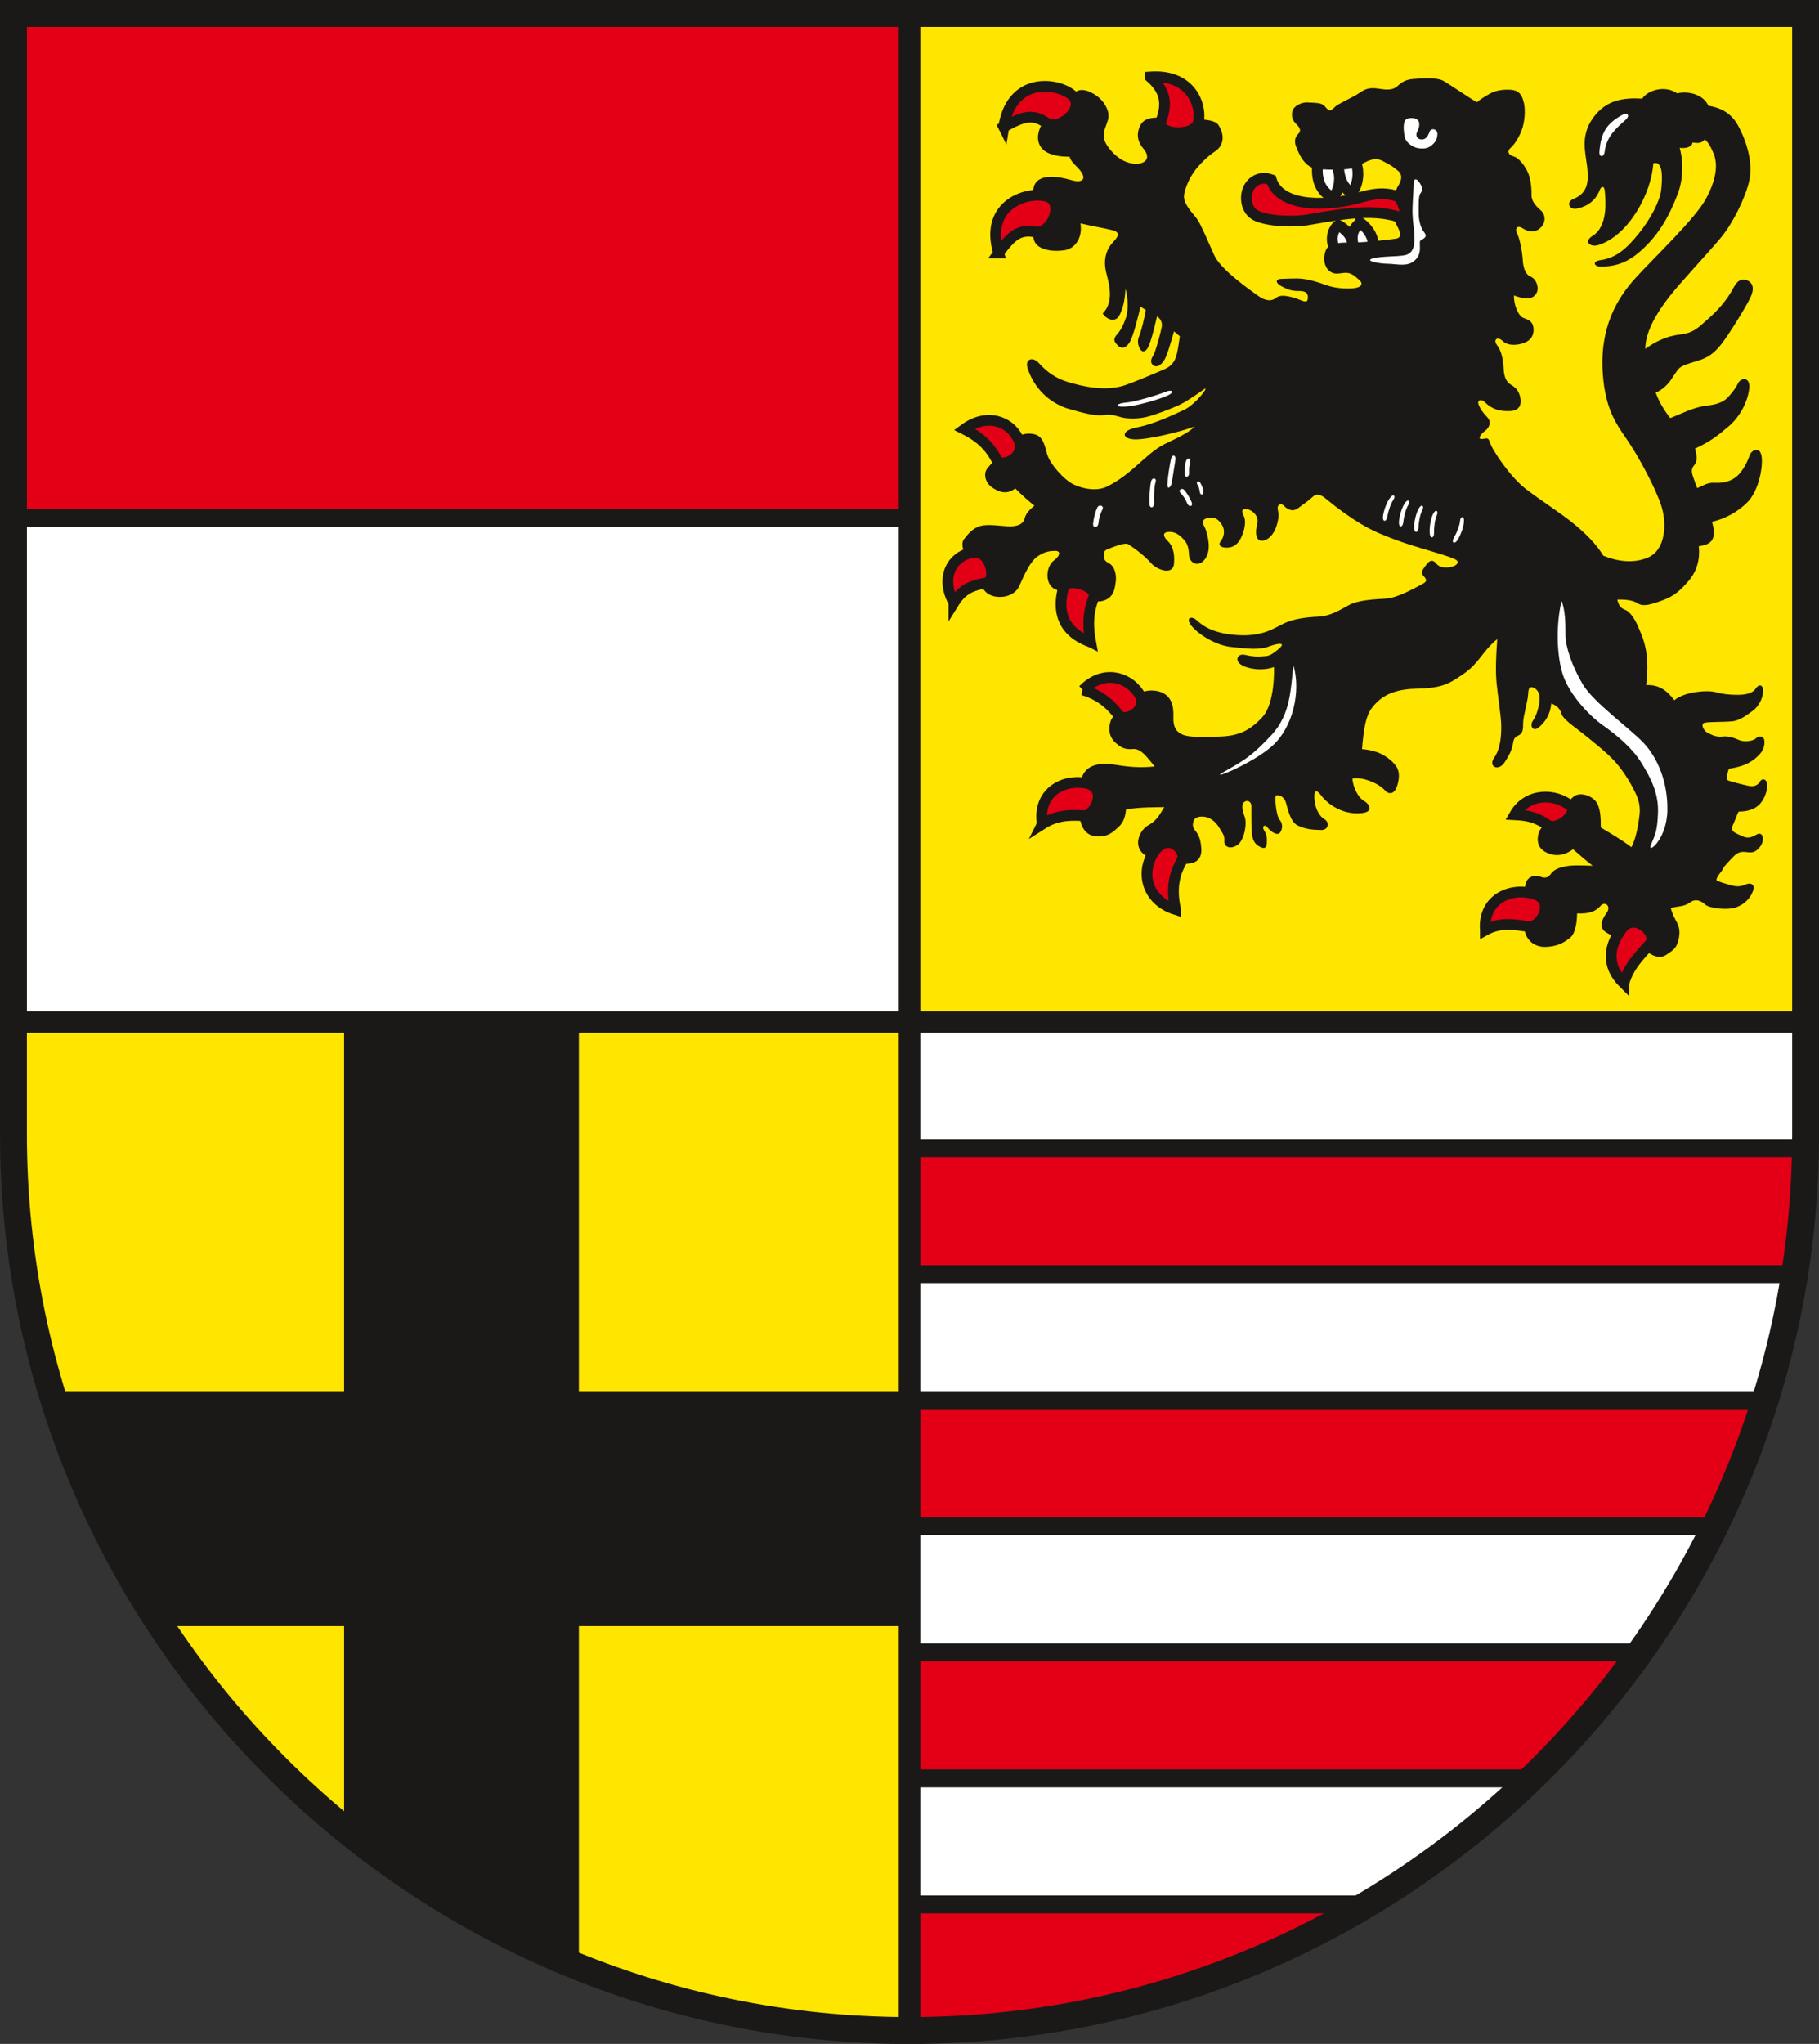
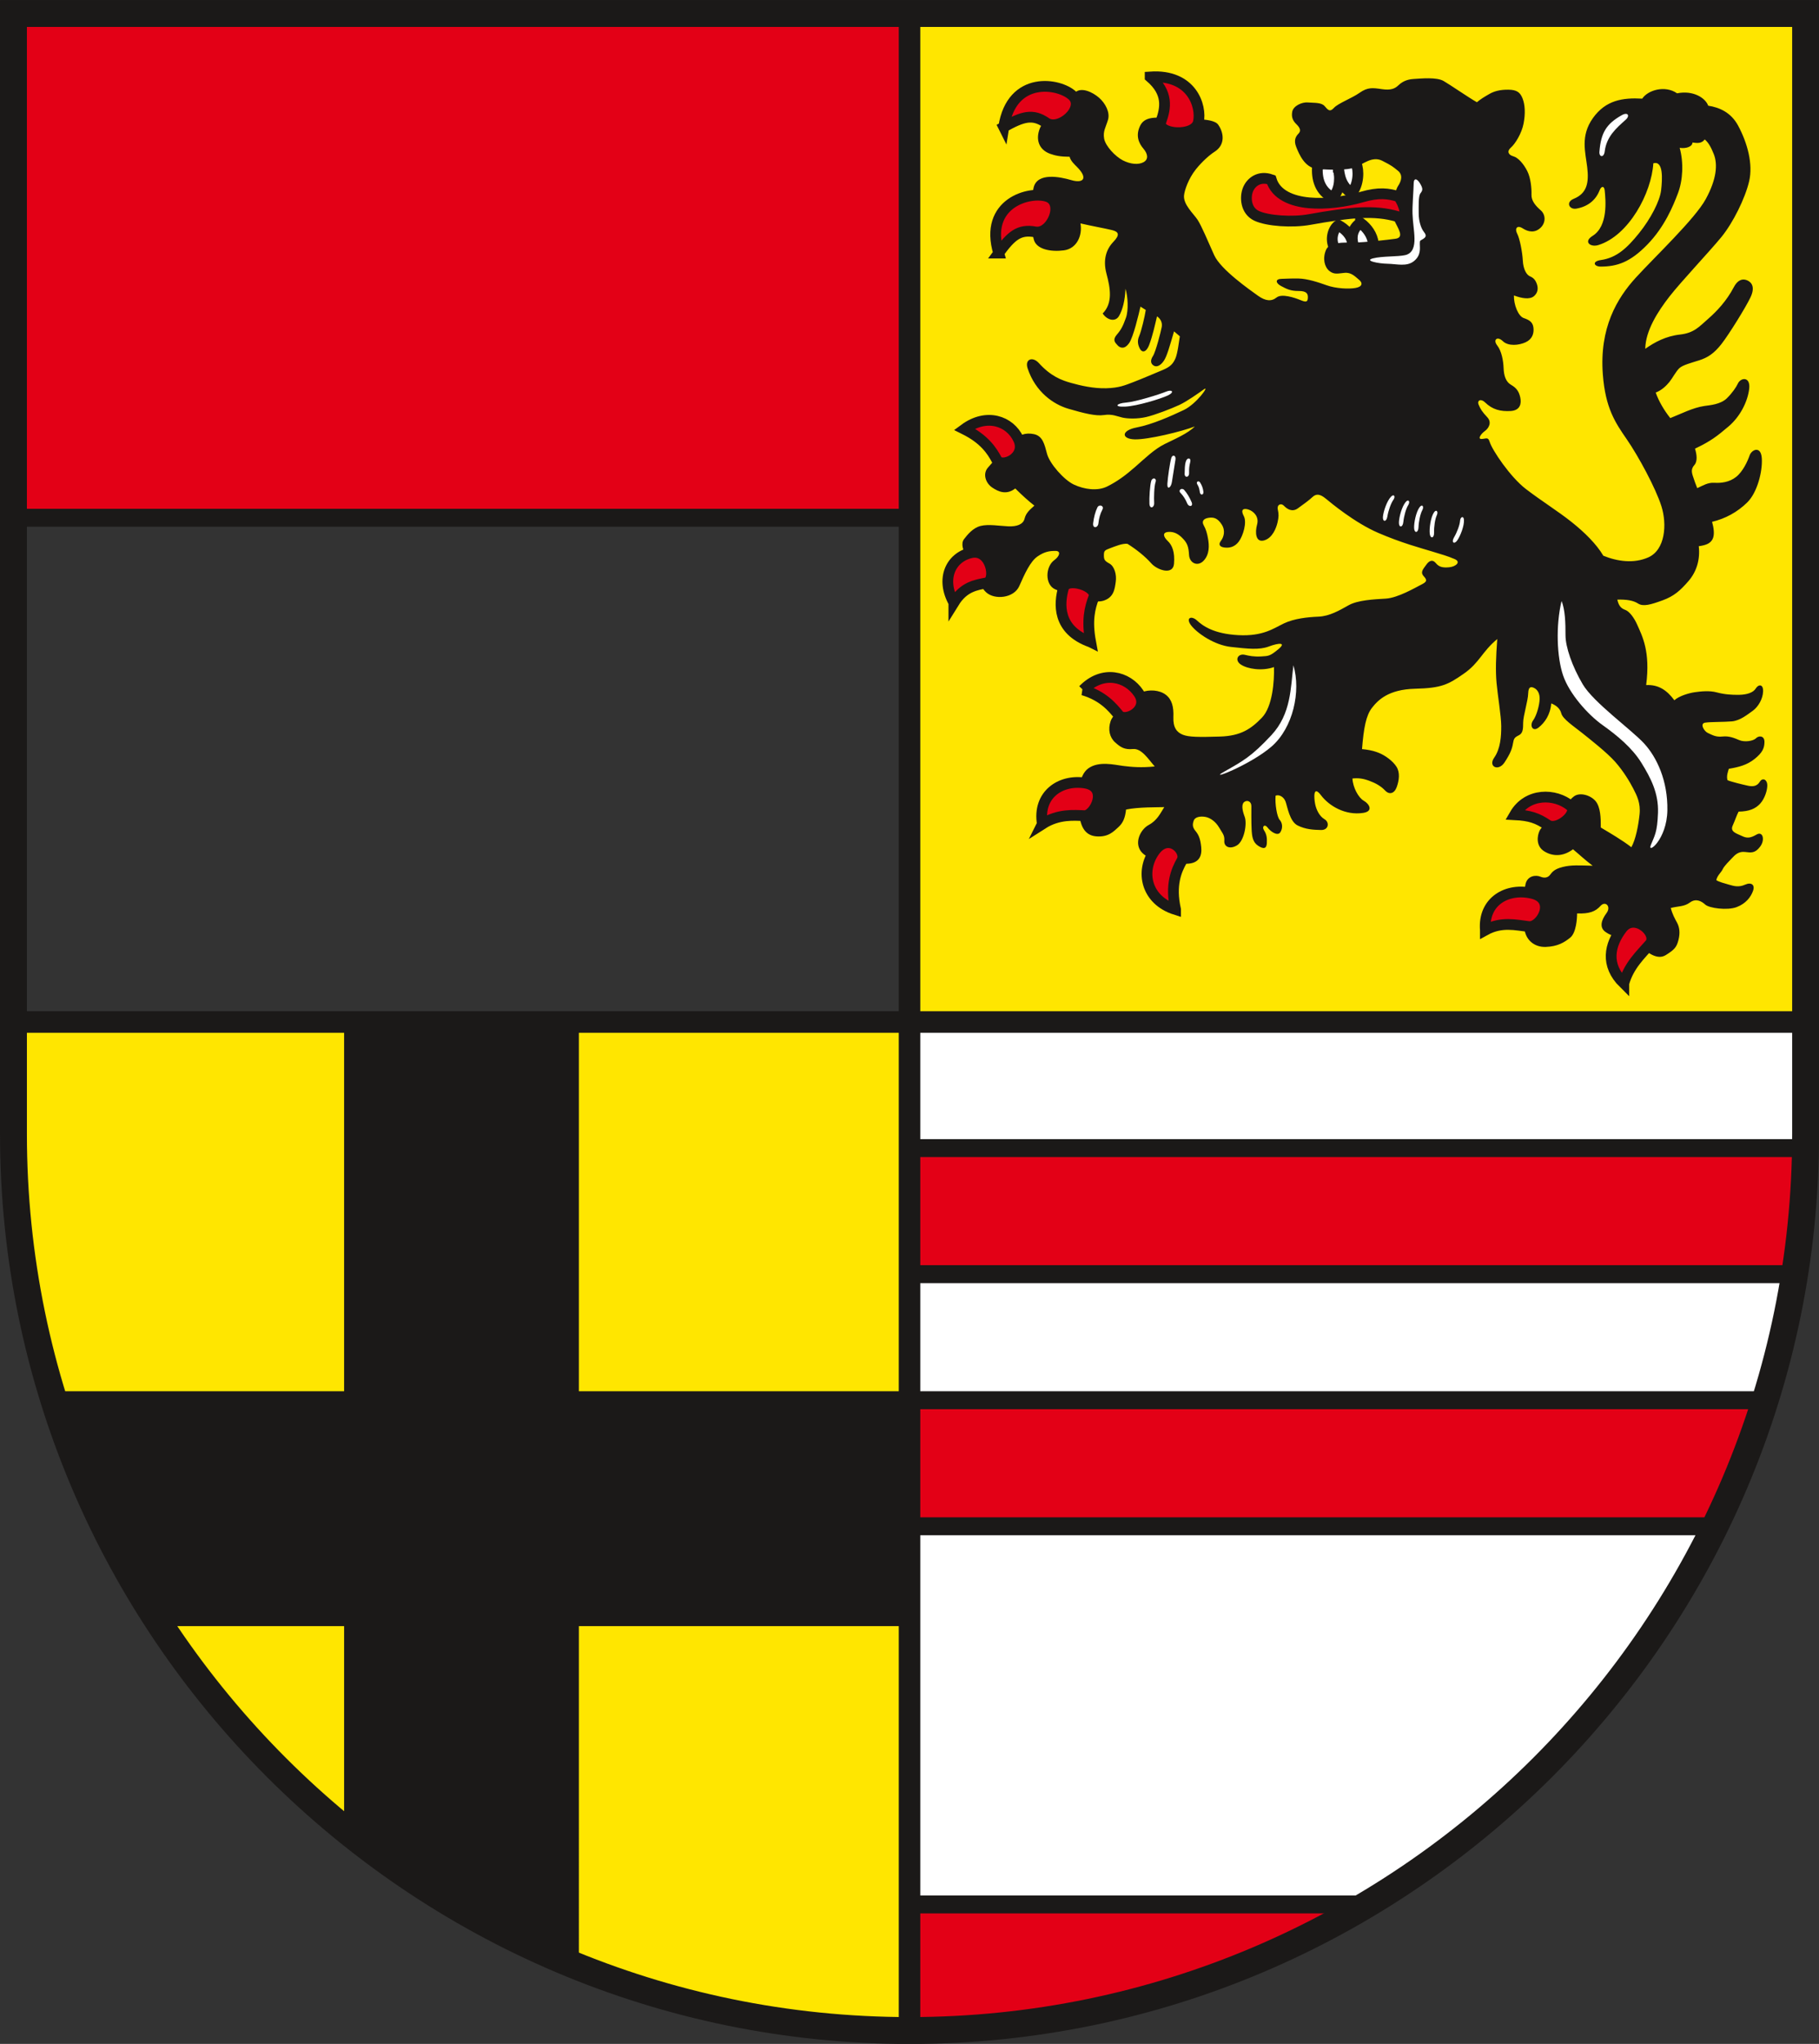
<svg xmlns="http://www.w3.org/2000/svg" xmlns:ns1="http://sodipodi.sourceforge.net/DTD/sodipodi-0.dtd" xmlns:ns2="http://www.inkscape.org/namespaces/inkscape" version="1.1" width="288" height="323.468" id="svg222" viewBox="0 0 288 323.468" ns1:docname="Landkreis Saalekreis.svg" ns2:version="0.92.3 (2405546, 2018-03-11)">
  <rect x="0" y="0" width="288" height="323.468" fill="#333333" stroke="none" />
  <defs id="defs226" />
  <ns1:namedview pagecolor="#ffffff" bordercolor="#666666" borderopacity="1" objecttolerance="10" gridtolerance="10" guidetolerance="10" ns2:pageopacity="0" ns2:pageshadow="2" ns2:window-width="1600" ns2:window-height="850" id="namedview224" showgrid="false" ns2:zoom="1.5857392" ns2:cx="118.84734" ns2:cy="155.13979" ns2:window-x="-8" ns2:window-y="-8" ns2:window-maximized="1" ns2:current-layer="svg222" />
  <g id="Layer1000" transform="matrix(1.001,0,0,1.001,-131.373,-354.538)">
    <g id="Layer1001">
      <path d="m 275.102,515.764 v 159.449 c -78.063,0 -141.732,-63.669 -141.732,-141.732 v -17.716 z" style="fill:#ffe600;fill-rule:evenodd" id="path117" ns2:connector-curvature="0" />
      <path d="m 221.386,664.602 c -12.407,-5.111 -23.939,-11.933 -34.299,-20.172 v -34.571 h -31.28 c -6.795,-10.563 -12.226,-22.08 -16.042,-34.299 h 47.322 v -59.797 h 34.299 v 59.797 h 53.617 v 34.299 h -53.617 z" style="fill:#1b1918;fill-rule:evenodd;stroke:#1b1918;stroke-width:2.835;stroke-linecap:butt;stroke-linejoin:miter;stroke-dasharray:none" id="path119" ns2:connector-curvature="0" />
    </g>
    <g id="Layer1002">
-       <path d="m 133.37,436.039 v 79.724 h 141.732 v -79.724 z" style="fill:#ffffff;fill-rule:evenodd;stroke:#1b1918;stroke-width:2.835;stroke-linecap:butt;stroke-linejoin:miter;stroke-dasharray:none" id="path122" ns2:connector-curvature="0" />
      <path d="m 133.37,356.315 v 79.724 H 275.102 V 356.315 Z" style="fill:#e30016;fill-rule:evenodd;stroke:#1b1918;stroke-width:2.835;stroke-linecap:butt;stroke-linejoin:miter;stroke-dasharray:none" id="path124" ns2:connector-curvature="0" />
    </g>
    <g id="Layer1003">
      <path d="M 275.102,356.315 V 515.764 H 416.835 V 356.315 Z" style="fill:#ffe600;fill-rule:evenodd" id="path127" ns2:connector-curvature="0" />
      <g id="Layer1004">
        <path d="m 339.643,380.321 c -0.21,2.15 0.392,4.127 2.396,5.077 1.324,-1.326 1.135,-3.465 0.904,-4.659 -0.231,-1.194 -2.46,-0.785 -3.301,-0.418 z" style="fill:#ffffff;fill-rule:evenodd;stroke:#1b1918;stroke-width:1.701;stroke-linecap:butt;stroke-linejoin:miter;stroke-dasharray:none" id="path129" ns2:connector-curvature="0" />
        <path d="m 342.933,380.335 c 0.099,1.699 0.449,3.309 2.091,4.381 1.188,-1.399 1.148,-3.667 0.742,-4.609 -0.406,-0.943 -1.989,-0.045 -2.833,0.229 z" style="fill:#ffffff;fill-rule:evenodd;stroke:#1b1918;stroke-width:1.701;stroke-linecap:butt;stroke-linejoin:miter;stroke-dasharray:none" id="path131" ns2:connector-curvature="0" />
        <path d="m 342.941,389.795 c 1.051,0.591 2,1.511 2.203,2.693 0.203,1.182 -2.136,2.233 -2.848,0.854 -0.712,-1.379 -0.17,-2.988 0.644,-3.547 z" style="fill:#ffffff;fill-rule:evenodd;stroke:#1b1918;stroke-width:1.701;stroke-linecap:butt;stroke-linejoin:miter;stroke-dasharray:none" id="path133" ns2:connector-curvature="0" />
        <path d="m 346.434,389.42 c -1.215,0.786 -1.508,2.137 -1.186,3.317 0.322,1.181 3.389,1.279 3.219,-0.062 -0.17,-1.342 -0.94,-2.414 -2.033,-3.255 z" style="fill:#ffffff;fill-rule:evenodd;stroke:#1b1918;stroke-width:1.701;stroke-linecap:butt;stroke-linejoin:miter;stroke-dasharray:none" id="path135" ns2:connector-curvature="0" />
        <path d="m 384.844,442.046 c 2.203,0.895 4.796,1.276 7.097,0.266 2.703,-1.186 2.992,-5.223 2.089,-8.092 -0.903,-2.87 -3.655,-7.939 -5.484,-10.588 -1.829,-2.649 -3.374,-4.928 -3.781,-10.235 -0.566,-7.384 2.247,-12.065 5.215,-15.316 2.967,-3.251 9.356,-9.286 11.065,-12.422 1.71,-3.136 1.917,-5.483 1.264,-7.119 -0.413,-1.034 -0.804,-1.782 -1.43,-2.317 -0.476,0.66 -1.151,0.606 -1.94,0.496 0,0.643 -1.007,1 -2.022,0.838 0.656,2.365 0.498,5.152 -0.273,7.183 -0.771,2.03 -2.116,5.313 -4.838,8.11 -2.722,2.796 -4.759,3.467 -7.36,3.482 -1.106,0.006 -1.437,-0.831 0,-1.033 2.531,-0.356 4.198,-1.956 6.048,-4.25 1.849,-2.294 3.287,-5.085 3.485,-6.772 0.198,-1.687 0.4,-4.769 -1.23,-4.27 -0.284,4.683 -3.862,11.422 -8.691,12.92 -1.27,0.394 -2.407,-0.523 -0.921,-1.445 2.495,-1.549 2.067,-5.691 1.925,-7.172 -0.075,-0.783 -0.542,-0.735 -0.82,-0.017 -0.6,1.552 -1.886,2.572 -3.682,2.877 -1.106,0.188 -1.706,-1.024 -0.399,-1.556 2.136,-0.869 2.412,-2.597 2.133,-4.979 -0.279,-2.382 -1.112,-4.959 0.903,-7.785 2.016,-2.826 4.69,-3.247 7.8,-3.072 0.861,-1.335 3.589,-2.172 5.511,-0.842 2.52,-0.508 4.464,0.698 4.923,1.957 1.753,0.266 3.607,1.056 4.735,3.161 1.479,2.758 2.372,6.075 1.741,8.78 -0.631,2.705 -2.551,6.58 -4.404,8.842 -1.852,2.261 -6.389,7.057 -8.204,9.392 -1.815,2.335 -3.779,5.364 -3.828,8.264 1.476,-1.042 3.25,-2.007 5.49,-2.255 2.24,-0.248 3.032,-1.239 4.442,-2.469 1.411,-1.23 2.955,-2.88 4.074,-5.019 0.555,-1.061 1.293,-1.424 2.081,-1.101 0.788,0.323 1.313,1.124 0.554,2.718 -0.759,1.593 -3.397,5.843 -4.582,7.362 -1.185,1.519 -2.212,2.162 -3.504,2.574 -1.292,0.412 -2.616,0.75 -3.147,1.237 -0.532,0.487 -1.11,1.606 -1.572,2.174 -0.462,0.569 -1.223,1.347 -2.18,1.685 0.455,1.35 1.369,2.883 2.305,4.045 1.586,-0.617 3.552,-1.652 5.405,-1.916 0.879,-0.125 2.556,-0.245 3.554,-1.225 0.84,-0.825 1.498,-1.795 1.72,-2.296 0.437,-0.988 2.04,-1.192 1.799,0.821 -0.241,2.013 -1.42,4.377 -3.268,5.942 -1.847,1.566 -2.79,2.302 -5.301,3.506 0.285,0.903 0.422,2.001 -0.091,2.579 -0.513,0.578 -0.469,1.058 -0.256,1.728 0.213,0.669 0.471,1.383 0.7,1.937 0.935,-0.432 1.692,-0.912 2.715,-0.848 1.023,0.064 2.364,-0.07 3.446,-0.937 1.082,-0.866 1.81,-2.486 2.129,-3.403 0.32,-0.916 1.799,-1.579 1.924,0.493 0.125,2.071 -0.718,5.377 -2.283,6.93 -1.565,1.554 -3.513,2.602 -5.585,3.088 0.238,0.852 0.452,2.02 0.076,2.744 -0.376,0.725 -1.127,0.963 -2.181,1.112 0.252,2.134 -0.371,4.073 -1.636,5.524 -1.265,1.451 -2.24,2.365 -4.093,3.037 -1.853,0.672 -3.049,1.034 -3.88,0.496 -0.735,-0.475 -1.791,-0.655 -3.273,-0.614 0.2,0.875 0.515,1.367 1.246,1.62 0.69,0.239 1.438,1.314 1.869,2.279 0.856,1.914 2.128,4.299 1.449,9.613 1.974,-0.101 3.301,0.84 4.459,2.4 0.759,-0.694 2.318,-1.141 3.241,-1.273 0.923,-0.132 2.313,-0.285 3.46,0.027 1.147,0.312 2.356,0.413 3.567,0.386 1.211,-0.027 2.205,-0.342 2.614,-1.009 0.409,-0.667 1.183,-0.735 1.155,0.445 -0.028,1.18 -0.761,2.467 -1.652,3.099 -0.891,0.632 -1.996,1.544 -3.279,1.662 -1.283,0.118 -3.382,0.062 -4.248,0.205 -0.867,0.144 -0.168,1.365 0.465,1.643 0.633,0.278 1.221,0.669 2.284,0.549 1.063,-0.12 1.893,0.245 2.683,0.576 0.79,0.331 2.157,0.165 2.622,-0.303 0.465,-0.468 1.339,-0.41 1.339,0.561 0,0.972 -0.295,1.69 -1.534,2.691 -1.238,1 -2.56,1.314 -4.103,1.577 -0.112,0.382 -0.423,1.181 -0.202,1.804 0.56,0.245 2.433,0.698 3.223,0.869 0.79,0.171 1.441,0.09 1.881,-0.624 0.441,-0.714 1.143,-0.342 1.182,0.469 0.04,0.81 -0.389,2.185 -1.126,2.99 -0.737,0.805 -1.729,1.232 -3.409,1.261 -0.308,0.572 -0.512,1.253 -0.948,2.235 -0.435,0.982 0.689,1.237 1.473,1.619 0.785,0.382 1.327,0.352 2.318,-0.229 0.991,-0.582 1.375,0.837 0.56,1.916 -0.815,1.079 -1.43,0.946 -2.411,0.837 -0.981,-0.109 -1.541,0.435 -2.046,0.981 -0.504,0.545 -1.202,1.197 -1.464,1.749 -0.262,0.551 -0.835,0.948 -1.014,1.718 0.387,0.289 1.21,0.484 2.032,0.729 0.822,0.244 1.552,0.424 2.527,-0.008 0.975,-0.433 1.59,0.014 1.258,0.967 -0.331,0.953 -1.111,2.025 -2.604,2.586 -1.493,0.561 -4.339,0.163 -4.958,-0.402 -0.619,-0.566 -1.492,-1.018 -2.419,-0.332 -0.927,0.685 -1.833,0.556 -3.035,0.87 0.283,1.059 0.637,1.656 1.008,2.349 0.371,0.694 0.5,1.588 0.208,2.717 -0.292,1.129 -0.608,1.505 -2.005,2.382 -1.397,0.877 -3.038,-0.56 -3.675,-1.126 -0.637,-0.566 -2.488,-1.581 -3.446,-1.772 -0.958,-0.191 -1.271,0.006 -2.374,-0.733 -1.103,-0.739 -0.661,-1.96 0.122,-3.007 0.783,-1.047 -0.184,-2.001 -0.962,-1.127 -0.779,0.875 -1.776,1.26 -3.692,1.177 0,0.778 -0.126,3.048 -1.087,3.829 -0.961,0.781 -2.002,1.396 -3.866,1.466 -1.863,0.07 -3.363,-1.179 -3.414,-3.29 -0.051,-2.111 -0.117,-5.374 0.222,-6.69 0.339,-1.316 1.658,-1.409 2.321,-1.13 0.663,0.279 1.21,0.163 1.548,-0.285 0.339,-0.449 0.684,-0.92 2.029,-1.251 1.345,-0.332 2.649,-0.243 4.712,-0.186 -1.252,-0.946 -2.162,-1.819 -3.115,-2.603 -1.544,1.165 -3.189,1.17 -4.549,0.32 -1.36,-0.85 -1.105,-2.473 -0.736,-3.25 0.369,-0.777 2.466,-2.633 3.535,-3.432 1.068,-0.799 1,-1.332 1.914,-2.01 0.914,-0.678 2.607,-0.197 3.404,0.749 0.796,0.946 0.839,2.707 0.831,4.183 1.471,0.874 3.39,1.997 4.833,3.111 0.673,-1.18 1.113,-3.407 1.3,-5.201 0.187,-1.793 -0.44,-2.977 -0.987,-4.047 -0.547,-1.069 -1.549,-2.754 -2.864,-4.244 -1.316,-1.49 -4.103,-3.665 -5.324,-4.64 -1.221,-0.975 -2.984,-2.136 -3.204,-3.026 -0.22,-0.89 -1.021,-1.362 -1.592,-1.577 -0.148,1.798 -1.02,3.031 -1.987,3.804 -0.967,0.773 -1.464,-0.314 -0.882,-1.116 0.582,-0.802 0.997,-2.433 1.033,-3.344 0.036,-0.911 -0.336,-1.487 -0.796,-1.743 -0.461,-0.256 -0.987,-0.371 -1.014,0.811 -0.027,1.181 -0.795,3.562 -0.795,4.628 0,1.067 -0.051,1.688 -0.712,2.015 -0.661,0.328 -0.768,0.499 -0.9,1.28 -0.132,0.781 -0.38,1.552 -1.343,3.007 -0.963,1.456 -2.626,0.658 -1.629,-0.76 0.997,-1.418 1.123,-3.396 1.115,-4.989 -0.008,-1.593 -0.557,-4.841 -0.737,-6.8 -0.18,-1.959 -0.104,-4.133 0.11,-6.969 -2.434,2.017 -2.79,3.729 -5.274,5.461 -2.484,1.732 -3.513,2.294 -7.731,2.398 -4.218,0.104 -5.857,1.794 -6.805,3.006 -0.949,1.212 -1.315,3.182 -1.583,6.535 0.732,0.07 1.617,0.184 2.642,0.589 1.025,0.405 2.243,1.297 2.816,2.208 0.573,0.911 0.414,2.143 0.036,3.194 -0.379,1.051 -1.171,1.264 -1.831,0.566 -0.66,-0.698 -1.486,-1.171 -2.511,-1.548 -1.024,-0.377 -1.759,-0.457 -2.667,-0.362 0.07,1.411 0.94,3.036 1.798,3.521 0.859,0.485 1.577,1.664 -0.107,1.92 -2.827,0.43 -5.391,-1.103 -6.667,-2.794 -1.277,-1.69 -1.106,0.469 -0.927,1.37 0.179,0.901 0.665,1.94 1.488,2.425 0.823,0.485 0.662,1.726 -0.549,1.702 -1.211,-0.024 -2.458,-0.091 -3.711,-0.72 -1.252,-0.628 -1.609,-2.937 -1.895,-3.749 -0.286,-0.812 -1.08,-1.19 -1.586,-0.953 -0.117,1.251 0.215,3.337 0.644,3.813 0.429,0.476 0.542,1.274 0.11,1.96 -0.432,0.685 -1.553,-0.11 -2.018,-0.734 -0.465,-0.624 -0.955,-0.164 -0.561,0.438 0.394,0.602 0.491,1.158 0.442,2.027 -0.048,0.87 -0.501,0.982 -1.373,0.412 -0.872,-0.57 -0.979,-1.499 -1.038,-2.612 -0.059,-1.113 -0.038,-2.909 -0.038,-3.662 0,-0.753 -0.653,-1.002 -1.117,-0.657 -0.464,0.345 -0.358,1.241 0.06,2.343 0.418,1.103 -0.088,3.845 -1.216,4.52 -1.128,0.676 -2.065,0.223 -2.006,-0.691 0.059,-0.913 -0.225,-1.113 -0.8,-2.096 -0.575,-0.983 -1.427,-1.568 -2.179,-1.708 -0.751,-0.14 -1.636,-0.024 -1.851,0.566 -0.215,0.589 -0.227,1.048 0.251,1.628 0.477,0.58 0.787,1.167 0.93,2.593 0.143,1.426 -0.37,2.572 -2.29,2.619 -1.92,0.047 -5.697,-0.313 -7.062,-1.743 -1.365,-1.43 -0.314,-3.662 1.049,-4.394 1.363,-0.732 1.859,-1.887 2.457,-2.819 -1.002,0.035 -4.06,-0.029 -6.045,0.383 -0.142,1.284 -0.452,2.092 -1.205,2.776 -0.753,0.684 -1.595,1.628 -3.528,1.463 -1.933,-0.165 -2.594,-1.838 -2.713,-4.101 -0.119,-2.263 -0.18,-5.449 1.477,-6.646 1.658,-1.197 4.112,-0.566 5.466,-0.392 1.354,0.173 2.939,0.309 5.04,0.089 -1.004,-1.14 -2.081,-2.884 -3.441,-2.756 -1.359,0.128 -1.965,-0.28 -2.825,-1.052 -0.86,-0.772 -1.17,-2.02 -0.708,-3.369 0.463,-1.349 3.572,-4.045 4.836,-4.536 1.264,-0.49 2.864,-0.388 3.863,0.36 0.999,0.749 1.29,1.932 1.224,3.556 -0.066,1.624 0.527,2.395 1.489,2.78 0.962,0.385 2.565,0.39 5.879,0.291 3.315,-0.099 4.931,-1.225 6.63,-2.983 1.699,-1.758 1.972,-5.796 1.914,-8.001 -1.883,0.665 -4.183,0.305 -5.24,-0.399 -1.058,-0.704 -0.454,-1.792 0.63,-1.54 0.667,0.155 1.397,0.323 2.599,0.257 1.202,-0.067 1.412,-0.078 2.717,-1.159 1.305,-1.081 0.04,-0.999 -1.512,-0.416 -1.552,0.583 -3.349,0.356 -5.985,0.072 -2.635,-0.284 -5.337,-2.157 -6.294,-3.379 -0.956,-1.221 0.011,-1.632 0.911,-0.799 0.899,0.833 2.626,2.108 6.545,2.314 3.919,0.206 5.589,-1.092 7.204,-1.858 1.615,-0.766 3.706,-0.993 5.458,-1.066 1.752,-0.072 3.31,-0.982 4.759,-1.797 1.449,-0.816 3.969,-0.943 5.887,-1.054 1.918,-0.112 4.702,-1.752 5.544,-2.175 0.842,-0.422 1.123,-0.659 0.493,-1.331 -0.63,-0.672 -0.138,-1.126 0.343,-1.814 0.481,-0.688 1.008,-0.933 1.541,-0.294 0.533,0.638 1.083,0.739 2.085,0.66 1.002,-0.079 1.998,-0.827 0.882,-1.303 -1.117,-0.476 -1.89,-0.687 -3.579,-1.203 -1.69,-0.516 -4.826,-1.345 -8.527,-2.946 -3.701,-1.601 -7.455,-4.73 -8.258,-5.394 -0.878,-0.727 -1.501,-0.83 -2.09,-0.281 -0.589,0.549 -1.381,1.115 -2.32,1.797 -0.939,0.682 -1.754,0.089 -2.219,-0.397 -0.465,-0.486 -1.137,-0.169 -0.972,0.58 0.166,0.749 0.156,1.204 -0.041,2.056 -0.197,0.852 -0.784,2.466 -2.127,2.841 -1.343,0.374 -1.454,-1.258 -1.109,-2.502 0.345,-1.244 -0.534,-2.11 -1.363,-2.377 -0.829,-0.267 -1.28,0.027 -0.741,1.026 0.538,0.999 -0.115,3.144 -0.787,4.04 -0.672,0.896 -1.538,1.035 -2.279,0.936 -0.741,-0.098 -0.994,-0.472 -0.547,-1.057 0.446,-0.584 0.75,-1.615 0.124,-2.582 -0.626,-0.968 -1.22,-1.181 -2.049,-1.061 -0.829,0.12 -1.156,0.557 -0.797,1.191 0.359,0.633 0.549,1.305 0.7,2.212 0.151,0.907 0.261,2.342 -0.704,3.372 -0.966,1.03 -2.242,0.37 -2.315,-0.888 -0.073,-1.258 -0.263,-1.837 -0.921,-2.542 -0.658,-0.705 -1.372,-1.186 -2.366,-1.106 -0.994,0.08 -0.769,0.781 -0.074,1.44 0.695,0.66 1.137,1.748 0.98,3.599 -0.156,1.851 -2.662,0.99 -3.599,-0.076 -0.937,-1.066 -2.354,-2.206 -3.768,-3.088 -0.818,-0.079 -1.902,0.389 -2.761,0.706 -0.859,0.317 -0.961,0.43 -0.961,1.104 0,0.673 0.098,0.889 0.877,1.312 0.779,0.423 1.16,1.731 1,2.862 -0.16,1.132 -0.278,2.526 -2.009,3.033 -1.731,0.508 -5.787,-1.089 -7.516,-1.793 -1.729,-0.704 -1.625,-3.625 -0.181,-4.655 0.801,-0.572 1.1,-1.443 0.179,-1.443 -0.921,0 -1.694,0.082 -2.848,0.874 -1.153,0.792 -2.043,2.776 -2.885,4.686 -0.842,1.911 -3.902,2.231 -5.257,0.971 -1.355,-1.26 -2.78,-5.271 -3.189,-5.905 -0.409,-0.634 -0.843,-1.781 -0.288,-2.496 0.555,-0.714 1.39,-1.764 2.619,-2.081 1.229,-0.317 3.027,0.004 4.375,0.062 1.348,0.058 2.353,-0.3 2.577,-1.208 0.224,-0.908 0.804,-1.392 1.555,-2.063 -0.91,-0.709 -1.871,-1.571 -3.027,-2.714 -1.397,1.076 -2.653,0.527 -3.665,-0.161 -1.012,-0.689 -1.5,-2.119 -0.688,-3.105 0.812,-0.986 3.191,-3.448 4.048,-4.298 0.857,-0.85 1.842,-1.323 3.25,-1.029 1.408,0.294 1.676,1.607 2.083,3.127 0.407,1.52 2.645,4.103 4.254,4.855 1.609,0.752 3.704,1.066 5.258,0.296 1.554,-0.77 2.886,-1.744 4.419,-3.088 1.533,-1.345 3.042,-2.814 4.678,-3.624 1.636,-0.81 3.655,-1.66 4.76,-2.776 -2.058,0.792 -7.379,2.097 -9.505,2.039 -2.126,-0.058 -2.181,-1.406 0.301,-1.88 2.482,-0.474 5.441,-1.806 7.448,-2.754 2.007,-0.948 4.153,-3.965 3.212,-3.291 -0.941,0.673 -2.666,1.903 -3.885,2.476 -1.219,0.573 -3.891,1.605 -5.276,1.921 -1.385,0.316 -2.903,0.277 -3.761,0.079 -0.859,-0.198 -1.595,-0.594 -2.904,-0.396 -1.309,0.198 -3.203,-0.292 -5.606,-0.989 -2.403,-0.697 -5.242,-2.682 -6.467,-6.391 -0.48,-1.454 0.779,-1.935 1.779,-0.835 1.921,2.116 3.612,2.72 5.098,3.137 1.486,0.417 3.547,0.899 5.571,0.842 2.023,-0.057 2.948,-0.466 4.25,-0.962 1.302,-0.496 3.483,-1.43 4.683,-1.93 1.2,-0.5 1.619,-0.985 1.989,-1.804 0.37,-0.819 0.583,-2.834 0.707,-3.516 l -0.917,-0.781 c -0.689,2.34 -1.123,3.936 -1.616,4.656 -0.493,0.72 -1.096,1.058 -1.592,0.76 -0.496,-0.298 -0.58,-0.822 -0.128,-1.518 0.451,-0.696 1.267,-3.906 1.391,-4.605 0.124,-0.698 -0.223,-1.338 -0.75,-1.664 -0.314,1.319 -0.687,3.054 -1.224,4.471 -0.537,1.417 -1.211,1.18 -1.487,0.642 -0.276,-0.538 -0.465,-1.194 -0.113,-1.991 0.353,-0.797 0.907,-3.179 1.047,-4.135 l -0.838,-0.528 c -0.279,1.217 -1.13,4.836 -1.808,5.791 -0.678,0.955 -1.37,0.8 -1.809,0.328 -0.439,-0.472 -0.832,-0.868 -0.106,-1.707 0.725,-0.838 0.991,-1.455 1.423,-2.648 0.432,-1.193 0.307,-3.412 -0.073,-4.587 -0.06,1.784 -0.445,3.323 -1.024,4.311 -0.579,0.988 -1.884,0.651 -2.58,-0.401 1.631,-1.65 1.21,-4.017 0.602,-6.289 -0.608,-2.272 0.009,-3.913 1.079,-5.029 1.071,-1.116 0.892,-1.608 -0.239,-1.878 -1.131,-0.271 -3.386,-0.679 -4.953,-1.048 0.337,1.951 -0.601,3.999 -2.634,4.262 -2.033,0.264 -4.148,-0.141 -4.682,-1.51 -0.534,-1.369 -0.457,-7.128 -0.071,-8.511 0.639,-2.288 4.09,-1.63 5.937,-1.086 1.847,0.544 2.762,-0.228 0.853,-2.132 -0.349,-0.349 -0.953,-0.892 -1.123,-1.559 -1.456,-0.008 -2.245,-0.171 -3.069,-0.465 -1.794,-0.641 -2.353,-2.278 -1.621,-4.065 0.732,-1.787 4.579,-4.732 5.563,-5.638 0.984,-0.905 2.78,-0.045 3.781,0.831 1.002,0.876 1.772,2.311 1.417,3.501 -0.355,1.19 -0.819,1.796 -0.609,2.97 0.21,1.174 1.766,2.818 2.951,3.429 1.186,0.611 2.467,0.743 3.284,0.292 0.817,-0.451 0.677,-1.324 -0.021,-2.137 -0.698,-0.813 -1.321,-2.065 -0.477,-3.706 0.845,-1.641 3.241,-1.172 5.035,-1.01 1.794,0.162 6.383,-0.329 7.269,0.926 0.886,1.255 1.175,3.171 -0.586,4.288 -0.717,0.455 -1.931,1.498 -2.947,2.771 -1.184,1.484 -1.796,3.333 -1.872,4.122 -0.139,1.443 1.517,2.9 2.143,3.854 0.626,0.954 1.603,3.306 2.629,5.593 1.025,2.287 5.718,5.544 6.909,6.401 1.191,0.857 2.139,0.952 2.955,0.294 0.816,-0.658 2.839,0.025 3.724,0.384 0.884,0.359 1.181,0.386 1.228,-0.294 0.046,-0.68 -0.178,-1.126 -1.462,-1.122 -1.284,0.004 -1.853,-0.294 -2.767,-0.779 -0.914,-0.486 -0.944,-1.12 0.051,-1.141 0.996,-0.021 1.362,-0.07 2.71,-0.05 1.348,0.021 3.082,0.579 4.469,1.076 1.387,0.497 3.419,0.614 4.538,0.415 1.119,-0.199 1.159,-0.798 0.554,-1.293 -0.605,-0.494 -1.209,-1.193 -2.271,-1.097 -1.062,0.097 -1.666,0.316 -2.427,-0.301 -0.761,-0.617 -1.092,-1.956 -0.535,-3.296 0.557,-1.34 2.74,-1.173 4.493,-1.196 1.754,-0.023 5.016,-0.398 6.496,-0.594 1.48,-0.196 0.412,-1.626 -0.171,-2.89 -0.584,-1.264 0.018,-4.6 0.581,-5.44 0.562,-0.839 0.788,-1.793 -0.03,-2.439 -0.818,-0.646 -0.868,-0.748 -2.458,-1.558 -1.591,-0.809 -3.052,0.545 -4.274,1.035 -1.221,0.49 -4.217,0.428 -6.121,0.225 -1.904,-0.203 -2.779,-2.358 -3.213,-3.432 -0.434,-1.074 -0.081,-1.688 0.369,-2.14 0.45,-0.452 0.177,-0.965 -0.329,-1.455 -0.506,-0.49 -0.852,-1.066 -0.675,-1.992 0.177,-0.926 1.534,-1.549 2.482,-1.463 0.948,0.086 2.113,-0.031 2.635,0.568 0.522,0.599 0.82,1.012 1.478,0.288 0.659,-0.724 2.804,-1.502 4.065,-2.389 1.261,-0.887 2.057,-0.793 3.494,-0.576 1.438,0.218 2.08,-0.078 2.619,-0.584 0.538,-0.506 1.229,-0.95 2.426,-1.02 1.197,-0.07 3.631,-0.327 4.755,0.327 1.125,0.654 3.908,2.588 5.257,3.351 0.527,-0.46 1.204,-0.868 1.963,-1.304 0.758,-0.435 1.667,-0.694 3.006,-0.68 1.339,0.013 1.874,0.414 2.258,1.399 0.384,0.986 0.457,2.373 0.156,3.947 -0.302,1.573 -1.332,3.224 -2.006,3.803 -0.674,0.579 -0.409,1.167 0.376,1.379 0.786,0.212 1.639,1.212 2.206,2.326 0.567,1.114 0.706,2.8 0.672,3.752 -0.034,0.952 0.647,1.752 1.461,2.46 0.814,0.708 0.822,1.991 -0.053,2.791 -0.874,0.8 -1.879,0.657 -2.795,0.069 -0.915,-0.588 -1.285,0.048 -0.881,0.818 0.403,0.77 0.82,2.863 0.897,4.272 0.077,1.409 0.595,2.263 1.137,2.493 0.542,0.23 0.848,0.558 1.076,1.185 0.228,0.627 0.221,1.385 -0.451,1.95 -0.672,0.564 -1.916,0.356 -3.167,-0.114 -0.046,1.442 0.678,3.284 1.559,3.579 0.881,0.296 1.429,0.642 1.528,1.532 0.099,0.89 -0.174,1.797 -1.235,2.29 -1.062,0.493 -2.746,0.664 -3.612,-0.176 -0.866,-0.84 -1.597,-0.228 -0.891,0.668 0.706,0.896 0.977,2.462 1.017,3.591 0.04,1.129 0.318,2.156 1.177,2.646 0.859,0.49 1.251,1.048 1.458,1.994 0.207,0.946 0.02,2.069 -1.551,2.148 -1.571,0.079 -2.83,-0.205 -4.027,-1.373 -0.652,-0.636 -1.29,-0.315 -1.004,0.375 0.285,0.69 0.57,1.137 1.356,1.97 0.786,0.834 0.229,1.76 -0.367,2.187 -0.596,0.427 -1.225,1.288 -0.52,1.261 0.705,-0.026 1.024,-0.369 1.269,0.444 0.387,1.285 3.246,5.562 5.734,7.467 2.488,1.905 5.055,3.492 7.184,5.181 2.129,1.689 3.979,3.538 5.041,5.326 0.008,0.014 0.017,0.028 0.025,0.042 z" style="fill:#1b1918;fill-rule:evenodd" id="path137" ns2:connector-curvature="0" />
-         <path d="m 355.689,373.511 c 0.103,0.572 -0.02,0.971 -0.328,1.585 -0.308,0.614 0.171,1.232 0.914,1.129 0.743,-0.103 0.903,-0.84 1.14,-1.33 0.236,-0.49 1.212,-0.359 1.18,0.538 -0.032,0.897 -0.454,1.394 -1.081,1.857 -0.627,0.463 -1.51,0.429 -2.176,0.275 -0.666,-0.154 -1.728,-0.837 -1.907,-1.694 -0.179,-0.857 -0.242,-1.825 -0.042,-2.433 0.2,-0.608 0.826,-0.602 1.318,-0.586 0.492,0.016 0.924,0.341 0.982,0.661 z" style="fill:#ffffff;fill-rule:evenodd" id="path139" ns2:connector-curvature="0" />
        <path d="m 352.474,385.276 c -1.611,-0.513 -3.152,-0.715 -5.786,0.049 -2.634,0.764 -5.767,1.17 -8.402,0.926 -2.635,-0.244 -5.223,-1.22 -5.97,-3.655 -1.882,-0.678 -3.203,0.373 -3.681,1.56 -0.478,1.187 -0.379,3.32 1.35,4.143 1.729,0.822 5.677,1.09 8.436,0.585 2.759,-0.505 6.062,-0.998 8.117,-1.072 2.054,-0.074 3.898,0.055 5.836,0.633 1.938,0.579 0.805,-2.242 0.101,-3.168 z" style="fill:#e30016;fill-rule:evenodd;stroke:#1b1918;stroke-width:1.701;stroke-linecap:butt;stroke-linejoin:miter;stroke-dasharray:none" id="path141" ns2:connector-curvature="0" />
        <path d="m 313.163,366.351 c 6.589,-0.459 8.167,4.619 7.635,7.115 -0.532,2.496 -6.692,2.032 -5.93,-0.079 0.762,-2.111 1.217,-4.526 -1.705,-7.035 z" style="fill:#e30016;fill-rule:evenodd;stroke:#1b1918;stroke-width:1.701;stroke-linecap:butt;stroke-linejoin:miter;stroke-dasharray:none" id="path143" ns2:connector-curvature="0" />
        <path d="m 289.999,374.267 c 1.272,-8.205 8.834,-6.944 10.908,-4.936 2.074,2.008 -2.101,5.719 -4.213,4.249 -2.112,-1.47 -3.729,-0.976 -6.695,0.686 z" style="fill:#e30016;fill-rule:evenodd;stroke:#1b1918;stroke-width:1.701;stroke-linecap:butt;stroke-linejoin:miter;stroke-dasharray:none" id="path145" ns2:connector-curvature="0" />
        <path d="m 289.197,394.196 c -2.406,-7.963 5.002,-9.898 7.755,-8.92 2.753,0.977 0.575,6.045 -1.979,5.571 -2.554,-0.473 -3.807,0.633 -5.777,3.349 z" style="fill:#e30016;fill-rule:evenodd;stroke:#1b1918;stroke-width:1.701;stroke-linecap:butt;stroke-linejoin:miter;stroke-dasharray:none" id="path147" ns2:connector-curvature="0" />
        <path d="m 283.778,422.039 c 3.505,-2.587 7.209,-1.32 8.562,1.603 1.353,2.923 -2.706,4.628 -3.448,3.228 -0.743,-1.401 -1.946,-3.278 -5.113,-4.831 z" style="fill:#e30016;fill-rule:evenodd;stroke:#1b1918;stroke-width:1.701;stroke-linecap:butt;stroke-linejoin:miter;stroke-dasharray:none" id="path149" ns2:connector-curvature="0" />
        <path d="m 302.554,463.267 c 3.109,-3.203 7.028,-2.151 8.807,0.53 1.779,2.681 -2.151,4.673 -3.151,3.451 -1,-1.221 -2.467,-3.036 -5.657,-3.981 z" style="fill:#e30016;fill-rule:evenodd;stroke:#1b1918;stroke-width:1.701;stroke-linecap:butt;stroke-linejoin:miter;stroke-dasharray:none" id="path151" ns2:connector-curvature="0" />
        <path d="m 296.112,484.457 c -0.776,-4.566 2.803,-7.072 6.712,-6.482 3.909,0.589 1.55,5.234 -0.057,5.171 -1.608,-0.064 -4.11,-0.316 -6.655,1.312 z" style="fill:#e30016;fill-rule:evenodd;stroke:#1b1918;stroke-width:1.701;stroke-linecap:butt;stroke-linejoin:miter;stroke-dasharray:none" id="path153" ns2:connector-curvature="0" />
        <path d="m 366.184,501.228 c -0.382,-4.577 3.497,-6.744 7.429,-5.798 3.932,0.945 1.387,5.471 -0.579,5.243 -1.966,-0.228 -4.294,-0.844 -6.85,0.555 z" style="fill:#e30016;fill-rule:evenodd;stroke:#1b1918;stroke-width:1.701;stroke-linecap:butt;stroke-linejoin:miter;stroke-dasharray:none" id="path155" ns2:connector-curvature="0" />
        <path d="m 388.083,509.657 c -2.964,-2.921 -2.282,-6.099 -0.281,-8.71 2.001,-2.61 5.834,0.852 4.39,2.512 -1.444,1.66 -3.342,3.399 -4.109,6.197 z" style="fill:#e30016;fill-rule:evenodd;stroke:#1b1918;stroke-width:1.701;stroke-linecap:butt;stroke-linejoin:miter;stroke-dasharray:none" id="path157" ns2:connector-curvature="0" />
        <path d="m 370.824,482.99 c 2.022,-3.491 6.412,-3.407 8.84,-1.385 1.351,1.125 -2.071,4.063 -3.649,2.999 -1.578,-1.064 -2.754,-1.492 -5.191,-1.614 z" style="fill:#e30016;fill-rule:evenodd;stroke:#1b1918;stroke-width:1.701;stroke-linecap:butt;stroke-linejoin:miter;stroke-dasharray:none" id="path159" ns2:connector-curvature="0" />
        <path d="m 317.182,497.983 c -4.686,-1.485 -5.597,-6.046 -3.351,-9.205 2.245,-3.159 5.219,-0.069 4.347,1.471 -0.872,1.54 -1.869,3.833 -0.996,7.733 z" style="fill:#e30016;fill-rule:evenodd;stroke:#1b1918;stroke-width:1.701;stroke-linecap:butt;stroke-linejoin:miter;stroke-dasharray:none" id="path161" ns2:connector-curvature="0" />
        <path d="m 282.114,449.456 c -2.101,-3.719 -0.524,-7.131 2.691,-7.879 3.215,-0.748 4.122,4.434 2.466,4.763 -1.656,0.329 -3.587,0.579 -5.157,3.117 z" style="fill:#e30016;fill-rule:evenodd;stroke:#1b1918;stroke-width:1.701;stroke-linecap:butt;stroke-linejoin:miter;stroke-dasharray:none" id="path163" ns2:connector-curvature="0" />
        <path d="m 303.747,455.687 c -5.346,-1.917 -4.977,-6.095 -4.299,-8.539 0.506,-1.824 5.457,-0.267 4.808,1.445 -0.65,1.712 -1.145,3.674 -0.508,7.095 z" style="fill:#e30016;fill-rule:evenodd;stroke:#1b1918;stroke-width:1.701;stroke-linecap:butt;stroke-linejoin:miter;stroke-dasharray:none" id="path165" ns2:connector-curvature="0" />
        <path d="m 378.233,449.214 c -0.936,3.904 -0.743,8.877 0.248,11.765 0.99,2.888 3.885,6.161 6.226,7.829 2.341,1.668 4.705,3.623 6.168,5.996 1.462,2.373 2.721,4.759 2.612,7.888 -0.109,3.129 -0.539,3.603 -1.134,5.099 -0.595,1.496 2.544,-0.829 2.619,-5.505 0.075,-4.676 -1.668,-8.366 -3.671,-10.549 -2.003,-2.183 -8.009,-6.486 -9.704,-9.345 -1.695,-2.859 -2.746,-5.937 -2.739,-7.801 0.007,-1.863 -0.059,-4.063 -0.624,-5.378 z" style="fill:#ffffff;fill-rule:evenodd" id="path167" ns2:connector-curvature="0" />
        <path d="m 335.822,459.363 c -0.443,3.49 -0.333,7.678 -3.492,11.06 -3.159,3.382 -4.489,4.08 -7.427,5.745 -2.937,1.664 4.101,-1.02 7.482,-3.973 3.381,-2.953 4.655,-8.698 3.436,-12.832 z" style="fill:#ffffff;fill-rule:evenodd" id="path169" ns2:connector-curvature="0" />
        <path d="m 354.844,383.244 c -0.013,1.038 -0.228,3.399 -0.184,4.764 0.044,1.364 0.291,2.632 0.313,3.872 0.022,1.24 -0.264,2.366 -1.465,2.637 -1.2,0.271 -3.631,0.141 -5.096,0.514 -1.465,0.373 0.857,0.828 2.309,0.854 1.452,0.026 3.025,0.506 4.171,-0.424 1.147,-0.931 0.921,-2.041 0.921,-2.689 0,-0.648 0.017,-0.476 0.582,-0.849 0.565,-0.373 0.361,-0.694 -0.005,-1.175 -0.366,-0.481 -0.75,-1.577 -0.75,-2.787 0,-1.21 -0.07,-2.757 0.269,-3.207 0.34,-0.45 0.458,-0.676 -0.027,-1.514 -0.485,-0.838 -1.028,-1.018 -1.041,0.004 z" style="fill:#ffffff;fill-rule:evenodd" id="path171" ns2:connector-curvature="0" />
        <g id="Layer1005">
          <g id="Layer1006">
            <path d="m 351.265,432.704 c -0.658,0.678 -1.205,2.319 -1.283,3.172 -0.077,0.853 0.553,0.882 0.703,-0.036 0.15,-0.918 0.559,-2.094 0.939,-2.618 0.38,-0.524 0.119,-1.012 -0.36,-0.518 z" style="fill:#ffffff;fill-rule:evenodd" id="path173" ns2:connector-curvature="0" />
            <path d="m 353.588,433.544 c -0.614,0.716 -1.056,2.386 -1.08,3.242 -0.024,0.856 0.608,0.848 0.7,-0.077 0.091,-0.925 0.425,-2.123 0.772,-2.669 0.346,-0.546 0.055,-1.017 -0.392,-0.496 z" style="fill:#ffffff;fill-rule:evenodd" id="path175" ns2:connector-curvature="0" />
            <path d="m 355.786,434.367 c -0.567,0.751 -0.904,2.444 -0.873,3.3 0.031,0.856 0.661,0.81 0.694,-0.119 0.033,-0.929 0.29,-2.144 0.602,-2.71 0.311,-0.566 -0.01,-1.018 -0.422,-0.472 z" style="fill:#ffffff;fill-rule:evenodd" id="path177" ns2:connector-curvature="0" />
            <path d="m 358.048,435.204 c -0.519,0.783 -0.748,2.493 -0.663,3.346 0.085,0.852 0.711,0.77 0.685,-0.16 -0.026,-0.929 0.154,-2.157 0.429,-2.74 0.275,-0.583 -0.074,-1.016 -0.451,-0.446 z" style="fill:#ffffff;fill-rule:evenodd" id="path179" ns2:connector-curvature="0" />
            <path d="m 362.794,436.349 c 0.077,0.927 -0.553,2.54 -1.043,3.253 -0.489,0.713 -1.001,0.354 -0.526,-0.453 0.475,-0.808 0.913,-1.973 0.954,-2.613 0.041,-0.64 0.559,-0.862 0.615,-0.187 z" style="fill:#ffffff;fill-rule:evenodd" id="path181" ns2:connector-curvature="0" />
          </g>
          <path d="m 304.818,434.409 c -0.333,0.676 -0.569,1.591 -0.673,2.493 -0.104,0.903 0.761,0.765 0.833,0.015 0.072,-0.75 0.289,-1.523 0.626,-2.156 0.337,-0.633 -0.516,-0.903 -0.787,-0.353 z" style="fill:#ffffff;fill-rule:evenodd" id="path184" ns2:connector-curvature="0" />
          <path d="m 318.538,431.64 c 0.446,0.489 0.87,1.199 1.18,1.931 0.31,0.731 -0.448,0.817 -0.694,0.206 -0.246,-0.611 -0.619,-1.208 -1.058,-1.659 -0.438,-0.451 0.209,-0.876 0.571,-0.478 z" style="fill:#ffffff;fill-rule:evenodd" id="path186" ns2:connector-curvature="0" />
          <path d="m 321.075,430.484 c 0.289,0.479 0.436,0.871 0.508,1.433 0.072,0.562 -0.487,0.624 -0.564,0.074 -0.077,-0.549 -0.149,-0.813 -0.401,-1.235 -0.252,-0.422 0.222,-0.661 0.457,-0.272 z" style="fill:#ffffff;fill-rule:evenodd" id="path188" ns2:connector-curvature="0" />
          <path d="m 318.836,427.067 c -0.249,0.709 -0.171,1.272 -0.218,1.982 -0.047,0.71 0.719,0.675 0.702,-0.078 -0.018,-0.753 0.029,-1.1 0.186,-1.766 0.157,-0.666 -0.467,-0.715 -0.67,-0.139 z" style="fill:#ffffff;fill-rule:evenodd" id="path190" ns2:connector-curvature="0" />
          <path d="m 313.338,430.208 c -0.219,0.719 -0.331,2.716 -0.288,3.623 0.043,0.907 0.797,0.615 0.747,-0.137 -0.05,-0.751 -0.011,-2.607 0.219,-3.283 0.231,-0.676 -0.501,-0.788 -0.679,-0.204 z" style="fill:#ffffff;fill-rule:evenodd" id="path192" ns2:connector-curvature="0" />
          <path d="m 316.503,426.598 c -0.222,0.788 -0.553,3.031 -0.615,4.068 -0.061,1.036 0.578,0.626 0.711,-0.261 0.133,-0.887 0.459,-2.856 0.568,-3.561 0.109,-0.705 -0.499,-0.833 -0.664,-0.245 z" style="fill:#ffffff;fill-rule:evenodd" id="path194" ns2:connector-curvature="0" />
          <path d="m 309.326,417.836 c 1.573,-0.12 5.372,-1.323 6.346,-1.729 0.974,-0.405 1.404,0.069 0.29,0.597 -1.115,0.528 -4.84,1.675 -6.74,1.766 -1.9,0.091 -1.378,-0.522 0.104,-0.635 z" style="fill:#ffffff;fill-rule:evenodd" id="path196" ns2:connector-curvature="0" />
        </g>
        <path d="m 384.223,378.188 c 0.234,-3.012 1.088,-4.412 3.534,-5.793 0.977,-0.552 1.328,0.093 0.622,0.721 -1.512,1.345 -3.033,2.664 -3.319,5.002 -0.129,1.06 -0.902,0.908 -0.838,0.071 z" style="fill:#ffffff;fill-rule:evenodd" id="path199" ns2:connector-curvature="0" />
      </g>
    </g>
    <g id="Layer1007">
      <path d="m 416.835,533.48 c 0,78.063 -63.669,141.732 -141.732,141.732 V 515.764 h 141.732 z" style="fill:#ffffff;fill-rule:evenodd" id="path203" ns2:connector-curvature="0" />
      <g id="Layer1008">
        <path d="m 416.807,535.7 c -0.105,6.767 -0.683,13.421 -1.712,19.93 H 275.102 v -19.93 z" style="fill:#e30016;fill-rule:evenodd;stroke:#1b1918;stroke-width:2.835;stroke-linecap:butt;stroke-linejoin:miter;stroke-dasharray:none" id="path205" ns2:connector-curvature="0" />
        <path d="m 410.44,575.561 c -2.149,6.882 -4.816,13.538 -7.946,19.93 H 275.102 v -19.93 z" style="fill:#e30016;fill-rule:evenodd;stroke:#1b1918;stroke-width:2.835;stroke-linecap:butt;stroke-linejoin:miter;stroke-dasharray:none" id="path207" ns2:connector-curvature="0" />
-         <path d="m 390.636,615.421 c -5.101,7.165 -10.855,13.834 -17.167,19.93 h -98.367 v -19.93 z" style="fill:#e30016;fill-rule:evenodd;stroke:#1b1918;stroke-width:2.835;stroke-linecap:butt;stroke-linejoin:miter;stroke-dasharray:none" id="path209" ns2:connector-curvature="0" />
        <path d="m 347.423,655.282 c -21.195,12.647 -45.933,19.93 -72.321,19.93 v -19.93 z" style="fill:#e30016;fill-rule:evenodd;stroke:#1b1918;stroke-width:2.835;stroke-linecap:butt;stroke-linejoin:miter;stroke-dasharray:none" id="path211" ns2:connector-curvature="0" />
      </g>
    </g>
    <path d="M 416.835,515.764 H 133.37" style="fill:none;stroke:#1b1918;stroke-width:3.402;stroke-linecap:butt;stroke-linejoin:miter;stroke-dasharray:none" id="path215" ns2:connector-curvature="0" />
    <path d="M 275.102,356.315 V 675.213" style="fill:none;stroke:#1b1918;stroke-width:3.402;stroke-linecap:butt;stroke-linejoin:miter;stroke-dasharray:none" id="path217" ns2:connector-curvature="0" />
    <path d="m 416.835,533.48 c 0,78.063 -63.669,141.732 -141.732,141.732 -78.063,0 -141.732,-63.669 -141.732,-141.732 V 356.315 h 283.464 z" style="fill:none;stroke:#1b1918;stroke-width:4.252;stroke-linecap:butt;stroke-linejoin:miter;stroke-dasharray:none" id="path219" ns2:connector-curvature="0" />
  </g>
</svg>